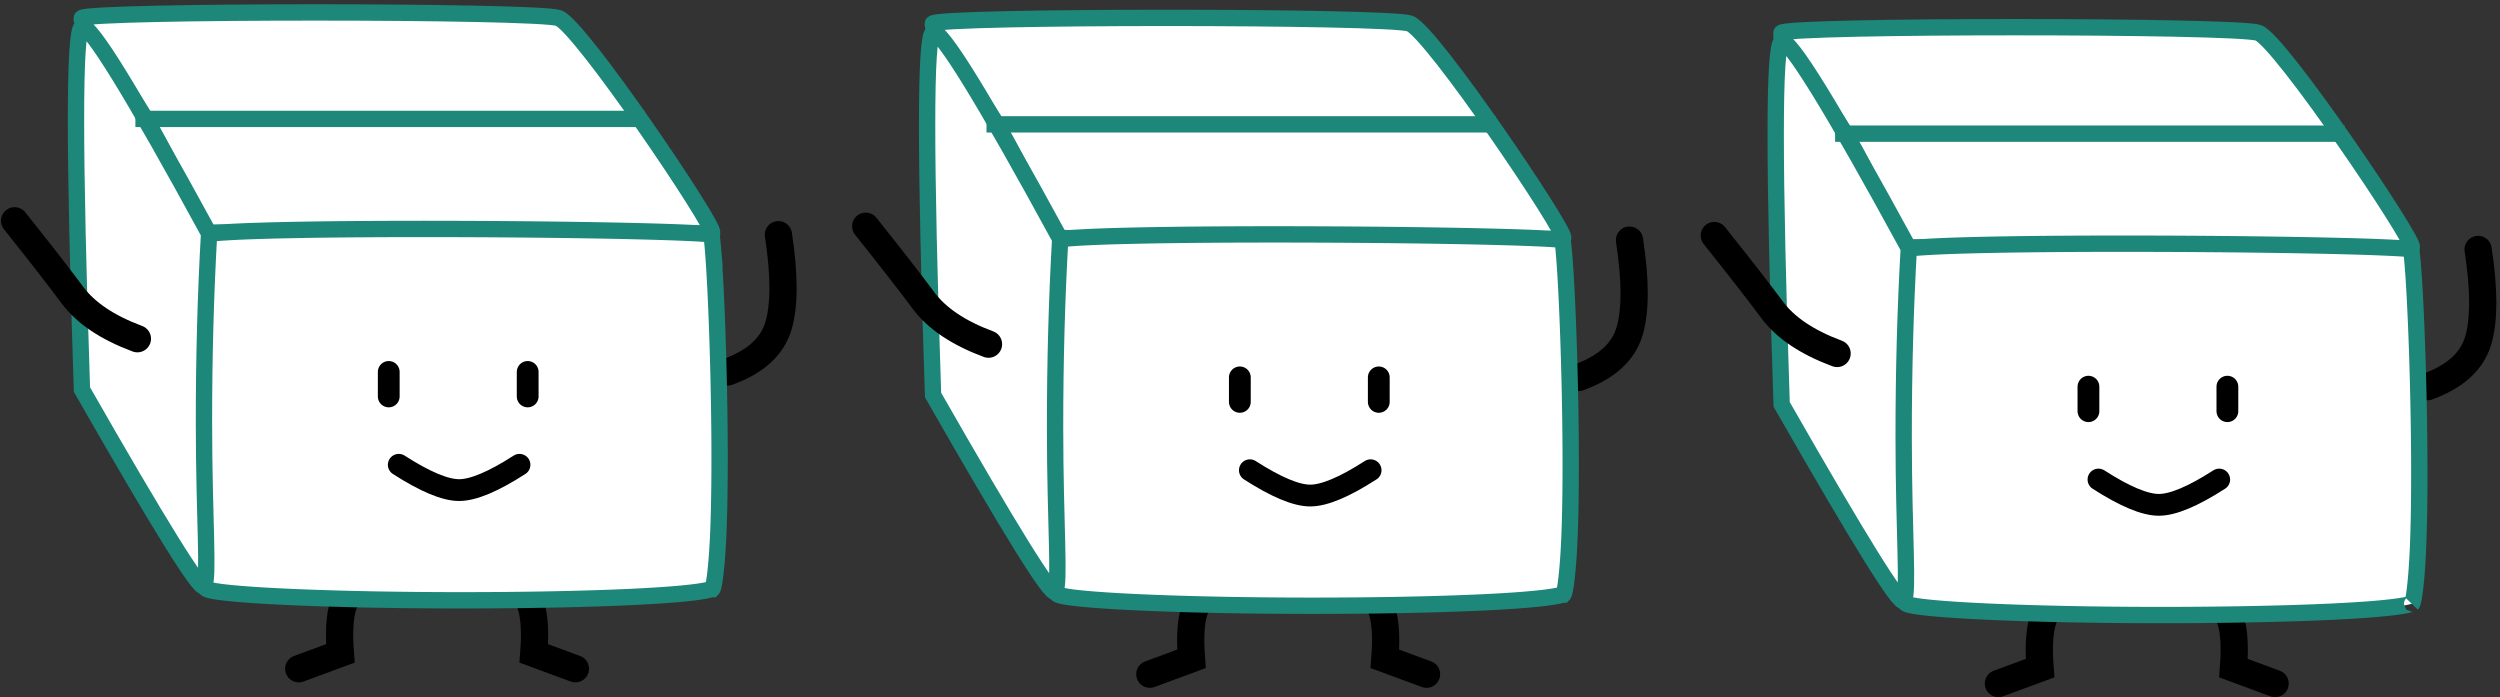
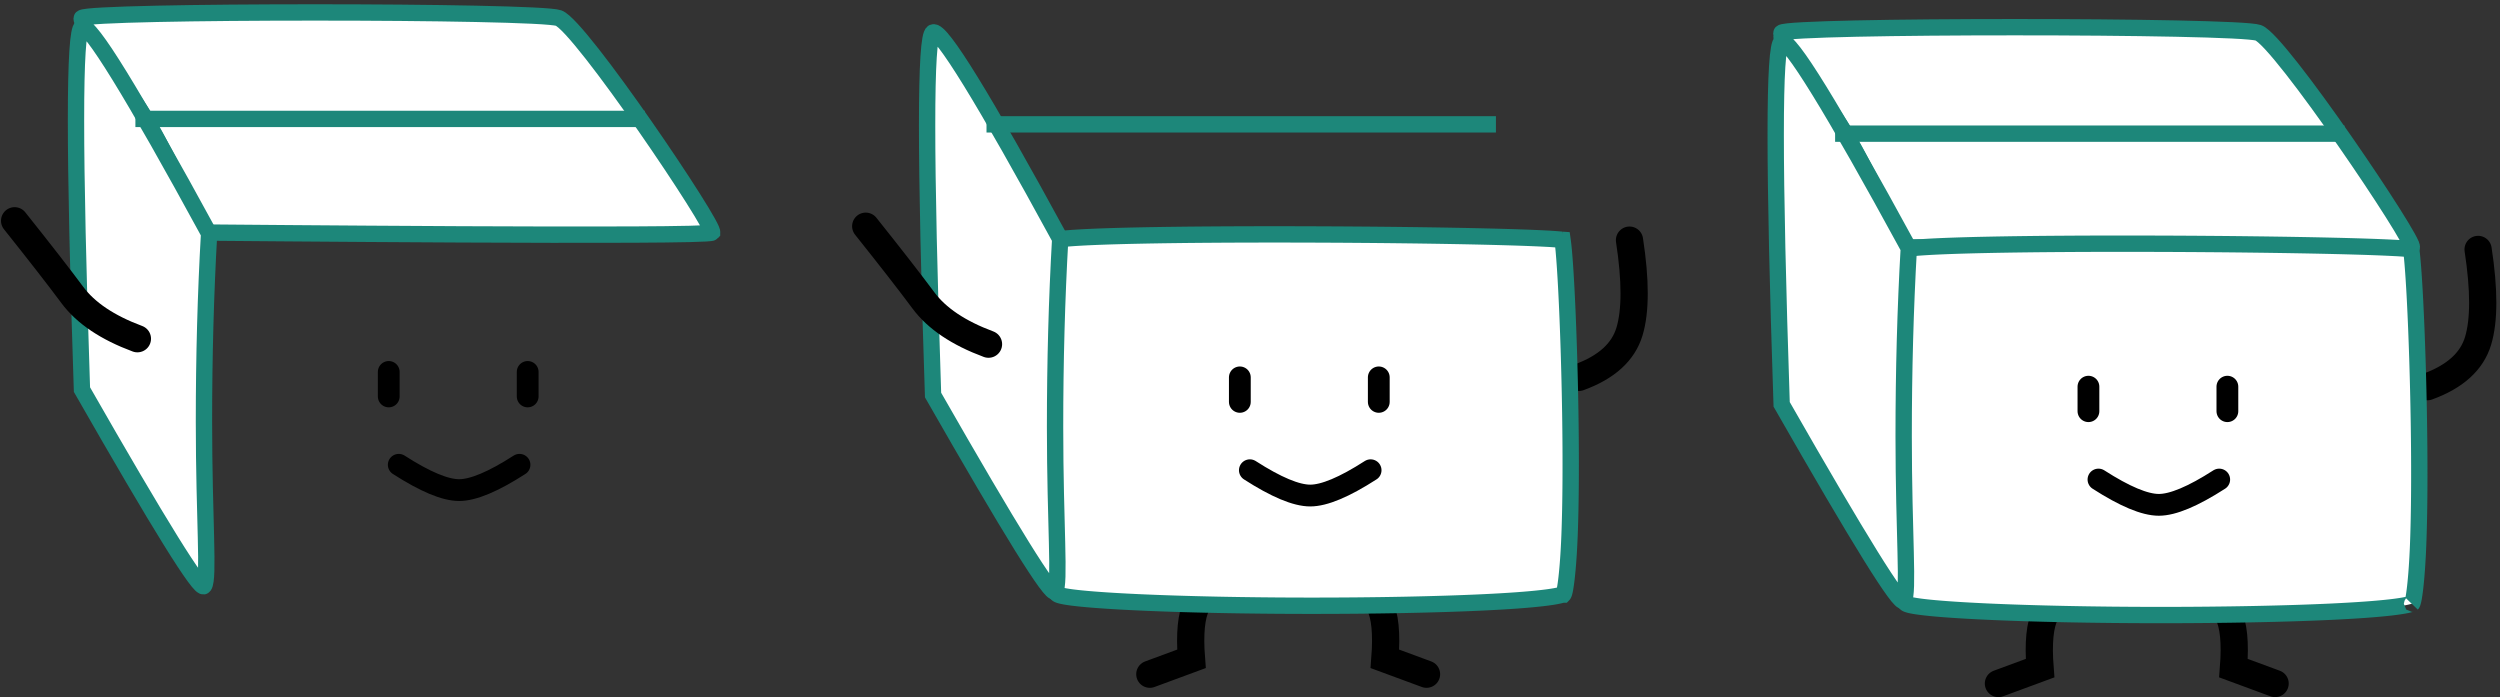
<svg xmlns="http://www.w3.org/2000/svg" viewBox="0 0 459 128">
  <rect x="0" y="0" width="459" height="128" fill="#333333" stroke="none" />
  <g fill="none" fill-rule="evenodd">
    <path fill="#FFF" stroke="#1D877A" stroke-linecap="square" stroke-width="3" d="M442.794 45.406c.823-.879-24.198-38.01-28.176-39.385-3.978-1.374-86.045-1.374-87.531 0-.72.666 9.413 14.452 12.236 19.373 3.003 5.235 10.253 20.012 10.912 20.012 1.277 0 91.737.879 92.56 0z" />
    <path stroke="#000" stroke-linecap="round" stroke-width="5" d="M445.684 70.994c5.063-1.837 8.16-4.644 9.295-8.42 1.134-3.776 1.134-9.368 0-16.777M382.438 106.355c-3.575 2.252-5.873 4.372-6.895 6.36-1.021 1.988-1.35 5.306-.986 9.955l-7.646 2.822M402.184 106.355c3.575 2.252 5.873 4.372 6.895 6.36 1.021 1.988 1.35 5.306.986 9.955l7.646 2.822" />
    <path fill="#FFF" stroke="#1D877A" stroke-width="3" d="M442.836 110.872c.356-.363.886-4.587 1.13-10.772.236-5.97.277-13.897.14-22.649-.121-7.87-.382-15.968-.707-22.294-.158-3.076-.327-5.618-.492-7.424a38.38 38.38 0 0 0-.223-1.99c-.074-.006-.145-.017-.183-.02a67.357 67.357 0 0 0-3.037-.21c-2.56-.134-6.197-.258-10.693-.366-8.758-.21-20.384-.353-32.102-.394-12.28-.043-23.73.028-32.221.21-4.576.1-8.238.23-10.832.388-1.34.082-2.384.172-3.11.266-.354.047-.731.138-.499-.097.167-.168.1.029.043.295-.107.507-.22 1.231-.331 2.15-.223 1.83-.44 4.385-.64 7.485-.399 6.237-.698 14.297-.818 22.245-.131 8.614-.047 16.52.266 22.477.322 6.112.966 10.249 1.39 10.612 1.337 1.144 22.42 2.139 46.737 2.139 11.729 0 23.006-.219 31.506-.623 4.468-.213 8.097-.473 10.712-.773 1.334-.153 2.391-.315 3.145-.482.552-.122.893-.25.82-.173z" />
    <path stroke="#000" stroke-linecap="round" stroke-width="4" d="M385.278 88.043c4.818 3.097 8.513 4.646 11.085 4.646 2.571 0 6.266-1.549 11.085-4.646M383.438 70.994v4.5M408.948 70.994v4.5" />
    <path fill="#FFF" stroke="#1D877A" stroke-linecap="square" stroke-width="3" d="M327.112 7.662c-1.456.626-1.456 22.82 0 66.578 14.283 24.988 21.75 37.008 22.4 36.058.977-1.423 0-12.136 0-30.174 0-12.025.315-23.541.944-34.548-14.106-25.902-21.887-38.54-23.344-37.914z" />
    <path stroke="#1D877A" stroke-linecap="square" stroke-width="3" d="M338.427 24.54h90.527" />
-     <path stroke="#000" stroke-linecap="round" stroke-width="5" d="M337.292 64.898c-5.509-2.048-9.49-4.724-11.944-8.03-2.453-3.304-5.987-7.847-10.6-13.627" />
    <g>
-       <path fill="#FFF" stroke="#1D877A" stroke-linecap="square" stroke-width="3" d="M286.992 43.699c.822-.879-24.198-38.01-28.176-39.385-3.979-1.374-86.046-1.374-87.532 0-.72.666 9.414 14.452 12.237 19.372 3.003 5.235 10.253 20.013 10.911 20.013 1.278 0 91.737.878 92.56 0z" />
      <path stroke="#000" stroke-linecap="round" stroke-width="5" d="M289.882 69.286c5.062-1.837 8.16-4.643 9.294-8.42 1.135-3.775 1.135-9.368 0-16.777M226.635 104.648c-3.574 2.251-5.872 4.371-6.894 6.36-1.022 1.988-1.35 5.306-.987 9.954l-7.646 2.823M246.381 104.648c3.575 2.251 5.873 4.371 6.895 6.36 1.022 1.988 1.35 5.306.987 9.954l7.646 2.823" />
      <path fill="#FFF" stroke="#1D877A" stroke-width="3" d="M287.034 109.164c.355-.362.886-4.586 1.13-10.772.236-5.97.276-13.896.14-22.648-.122-7.871-.382-15.969-.708-22.295-.158-3.076-.326-5.617-.491-7.424a38.38 38.38 0 0 0-.224-1.99c-.074-.005-.145-.016-.182-.02a67.357 67.357 0 0 0-3.037-.21c-2.561-.134-6.198-.257-10.693-.366-8.759-.21-20.384-.353-32.103-.394-12.28-.042-23.73.028-32.22.211-4.577.099-8.239.229-10.833.388-1.339.082-2.383.171-3.11.266-.353.046-.731.137-.498-.097.166-.168.099.028.042.295-.107.506-.219 1.23-.33 2.149-.224 1.831-.441 4.386-.64 7.486-.4 6.237-.698 14.297-.819 22.244-.13 8.614-.046 16.52.267 22.477.321 6.113.965 10.25 1.39 10.613 1.337 1.144 22.419 2.138 46.736 2.138 11.73 0 23.006-.218 31.506-.623 4.468-.212 8.098-.472 10.712-.773 1.335-.153 2.392-.315 3.146-.482.551-.122.893-.249.819-.173z" />
      <path stroke="#000" stroke-linecap="round" stroke-width="4" d="M229.475 86.335c4.819 3.098 8.514 4.647 11.085 4.647 2.572 0 6.267-1.549 11.085-4.647M227.635 69.286v4.5M253.145 69.286v4.5" />
      <path fill="#FFF" stroke="#1D877A" stroke-linecap="square" stroke-width="3" d="M171.31 5.955c-1.457.626-1.457 22.819 0 66.578 14.283 24.988 21.75 37.007 22.4 36.058.976-1.424 0-12.137 0-30.174 0-12.025.314-23.542.943-34.549-14.106-25.902-21.887-38.54-23.343-37.913z" />
      <path stroke="#1D877A" stroke-linecap="square" stroke-width="3" d="M182.624 22.832h90.527" />
      <path stroke="#000" stroke-linecap="round" stroke-width="5" d="M181.49 63.19c-5.51-2.048-9.49-4.724-11.944-8.029-2.454-3.304-5.987-7.847-10.6-13.628" />
    </g>
    <g>
      <path fill="#FFF" stroke="#1D877A" stroke-linecap="square" stroke-width="3" d="M130.729 42.699c.823-.879-24.198-38.01-28.176-39.385-3.979-1.374-86.046-1.374-87.532 0-.72.666 9.414 14.452 12.237 19.372C30.26 27.921 37.51 42.7 38.169 42.7c1.278 0 91.737.878 92.56 0z" />
-       <path stroke="#000" stroke-linecap="round" stroke-width="5" d="M133.619 68.286c5.062-1.837 8.16-4.643 9.295-8.42 1.134-3.775 1.134-9.368 0-16.777M70.373 103.648c-3.575 2.251-5.873 4.371-6.895 6.36-1.022 1.988-1.35 5.306-.987 9.954l-7.646 2.823M90.119 103.648c3.574 2.251 5.873 4.371 6.894 6.36 1.022 1.988 1.35 5.306.987 9.954l7.646 2.823" />
-       <path fill="#FFF" stroke="#1D877A" stroke-width="3" d="M130.77 108.164c.357-.362.887-4.586 1.131-10.772.236-5.97.276-13.896.14-22.648-.122-7.871-.382-15.969-.707-22.295-.159-3.076-.327-5.617-.492-7.424a38.38 38.38 0 0 0-.224-1.99c-.073-.005-.145-.016-.182-.02a67.357 67.357 0 0 0-3.037-.21c-2.561-.134-6.198-.257-10.693-.366-8.758-.21-20.384-.353-32.103-.394-12.28-.042-23.73.028-32.22.211-4.577.099-8.239.229-10.833.388-1.339.082-2.383.171-3.11.266-.353.046-.73.137-.498-.097.166-.168.099.028.042.295-.107.506-.219 1.23-.33 2.149-.223 1.831-.44 4.386-.64 7.486-.4 6.237-.698 14.297-.819 22.244-.13 8.614-.046 16.52.267 22.477.321 6.113.965 10.25 1.39 10.613 1.337 1.144 22.419 2.138 46.736 2.138 11.73 0 23.006-.218 31.507-.623 4.468-.212 8.097-.472 10.712-.773 1.334-.153 2.391-.315 3.145-.482.551-.122.893-.249.819-.173z" />
      <path stroke="#000" stroke-linecap="round" stroke-width="4" d="M73.212 85.335c4.819 3.098 8.514 4.647 11.085 4.647 2.572 0 6.267-1.549 11.085-4.647M71.373 68.286v4.5M96.882 68.286v4.5" />
      <path fill="#FFF" stroke="#1D877A" stroke-linecap="square" stroke-width="3" d="M15.047 4.955c-1.457.626-1.457 22.819 0 66.578 14.283 24.988 21.75 37.007 22.4 36.058.976-1.424 0-12.137 0-30.174 0-12.025.315-23.542.944-34.549C24.285 16.966 16.503 4.328 15.047 4.955z" />
      <path stroke="#1D877A" stroke-linecap="square" stroke-width="3" d="M26.361 21.832h90.528" />
      <path stroke="#000" stroke-linecap="round" stroke-width="5" d="M25.226 62.19c-5.508-2.048-9.49-4.724-11.943-8.029-2.454-3.304-5.987-7.847-10.6-13.628" />
    </g>
  </g>
</svg>